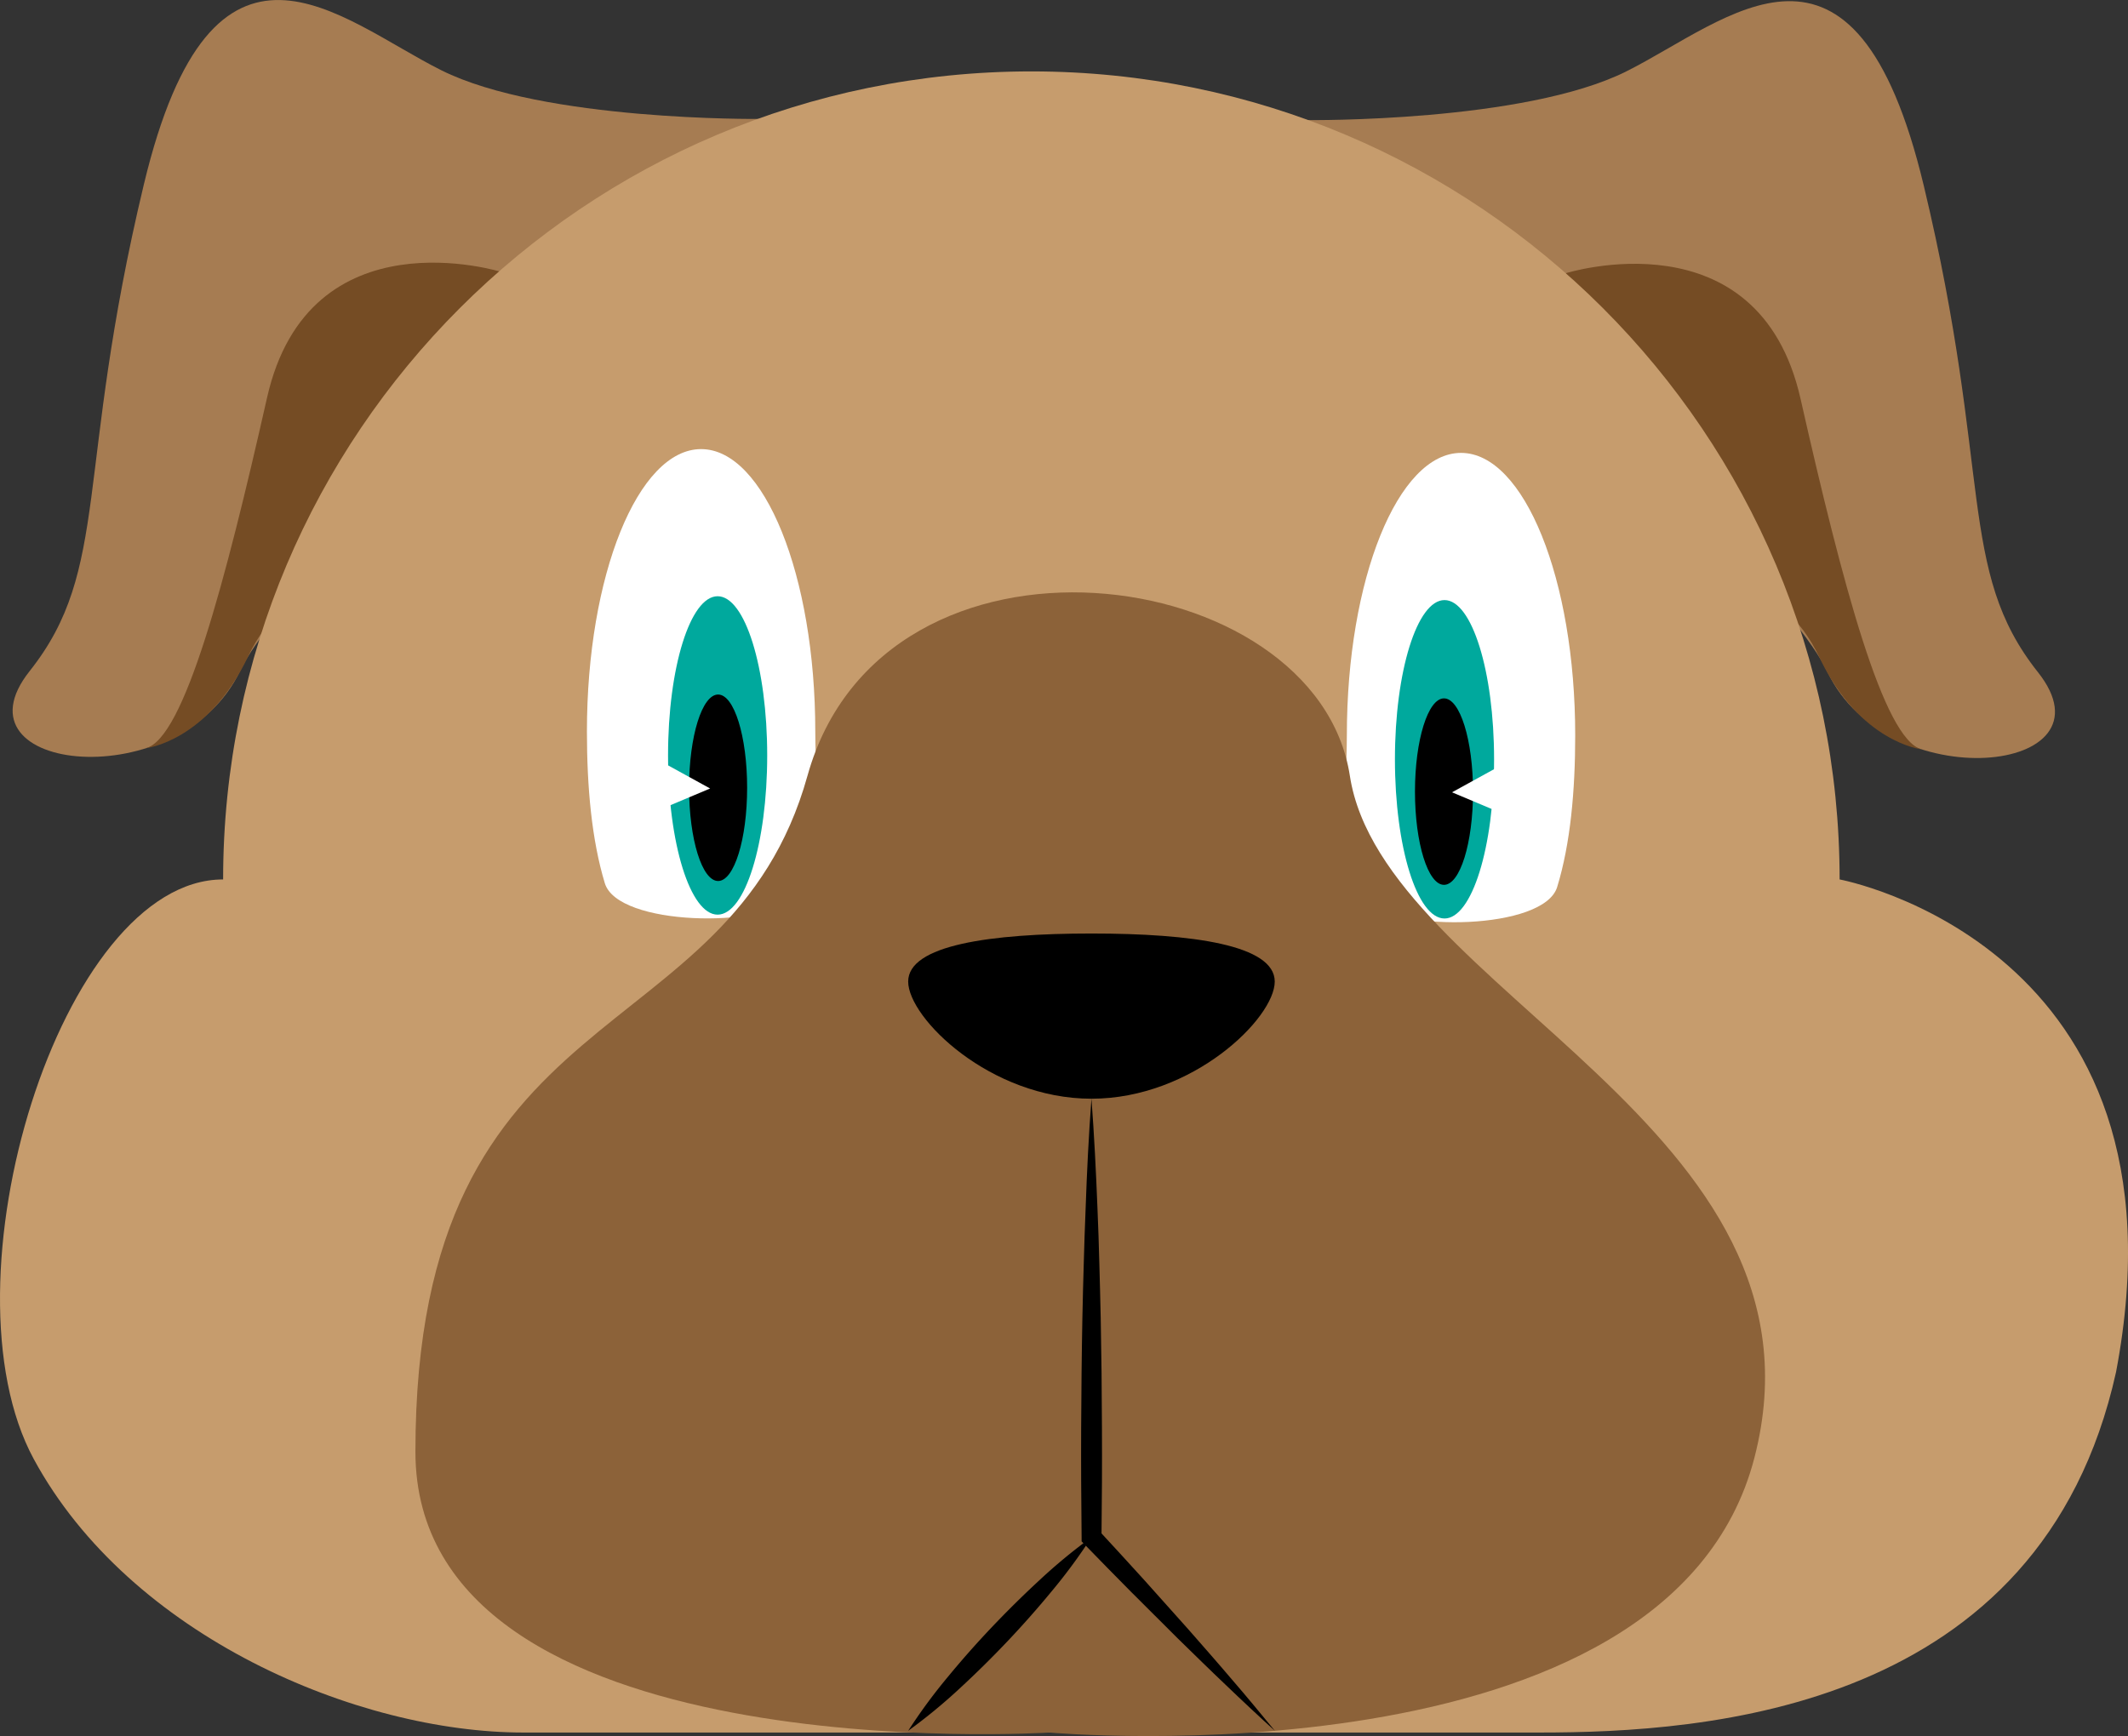
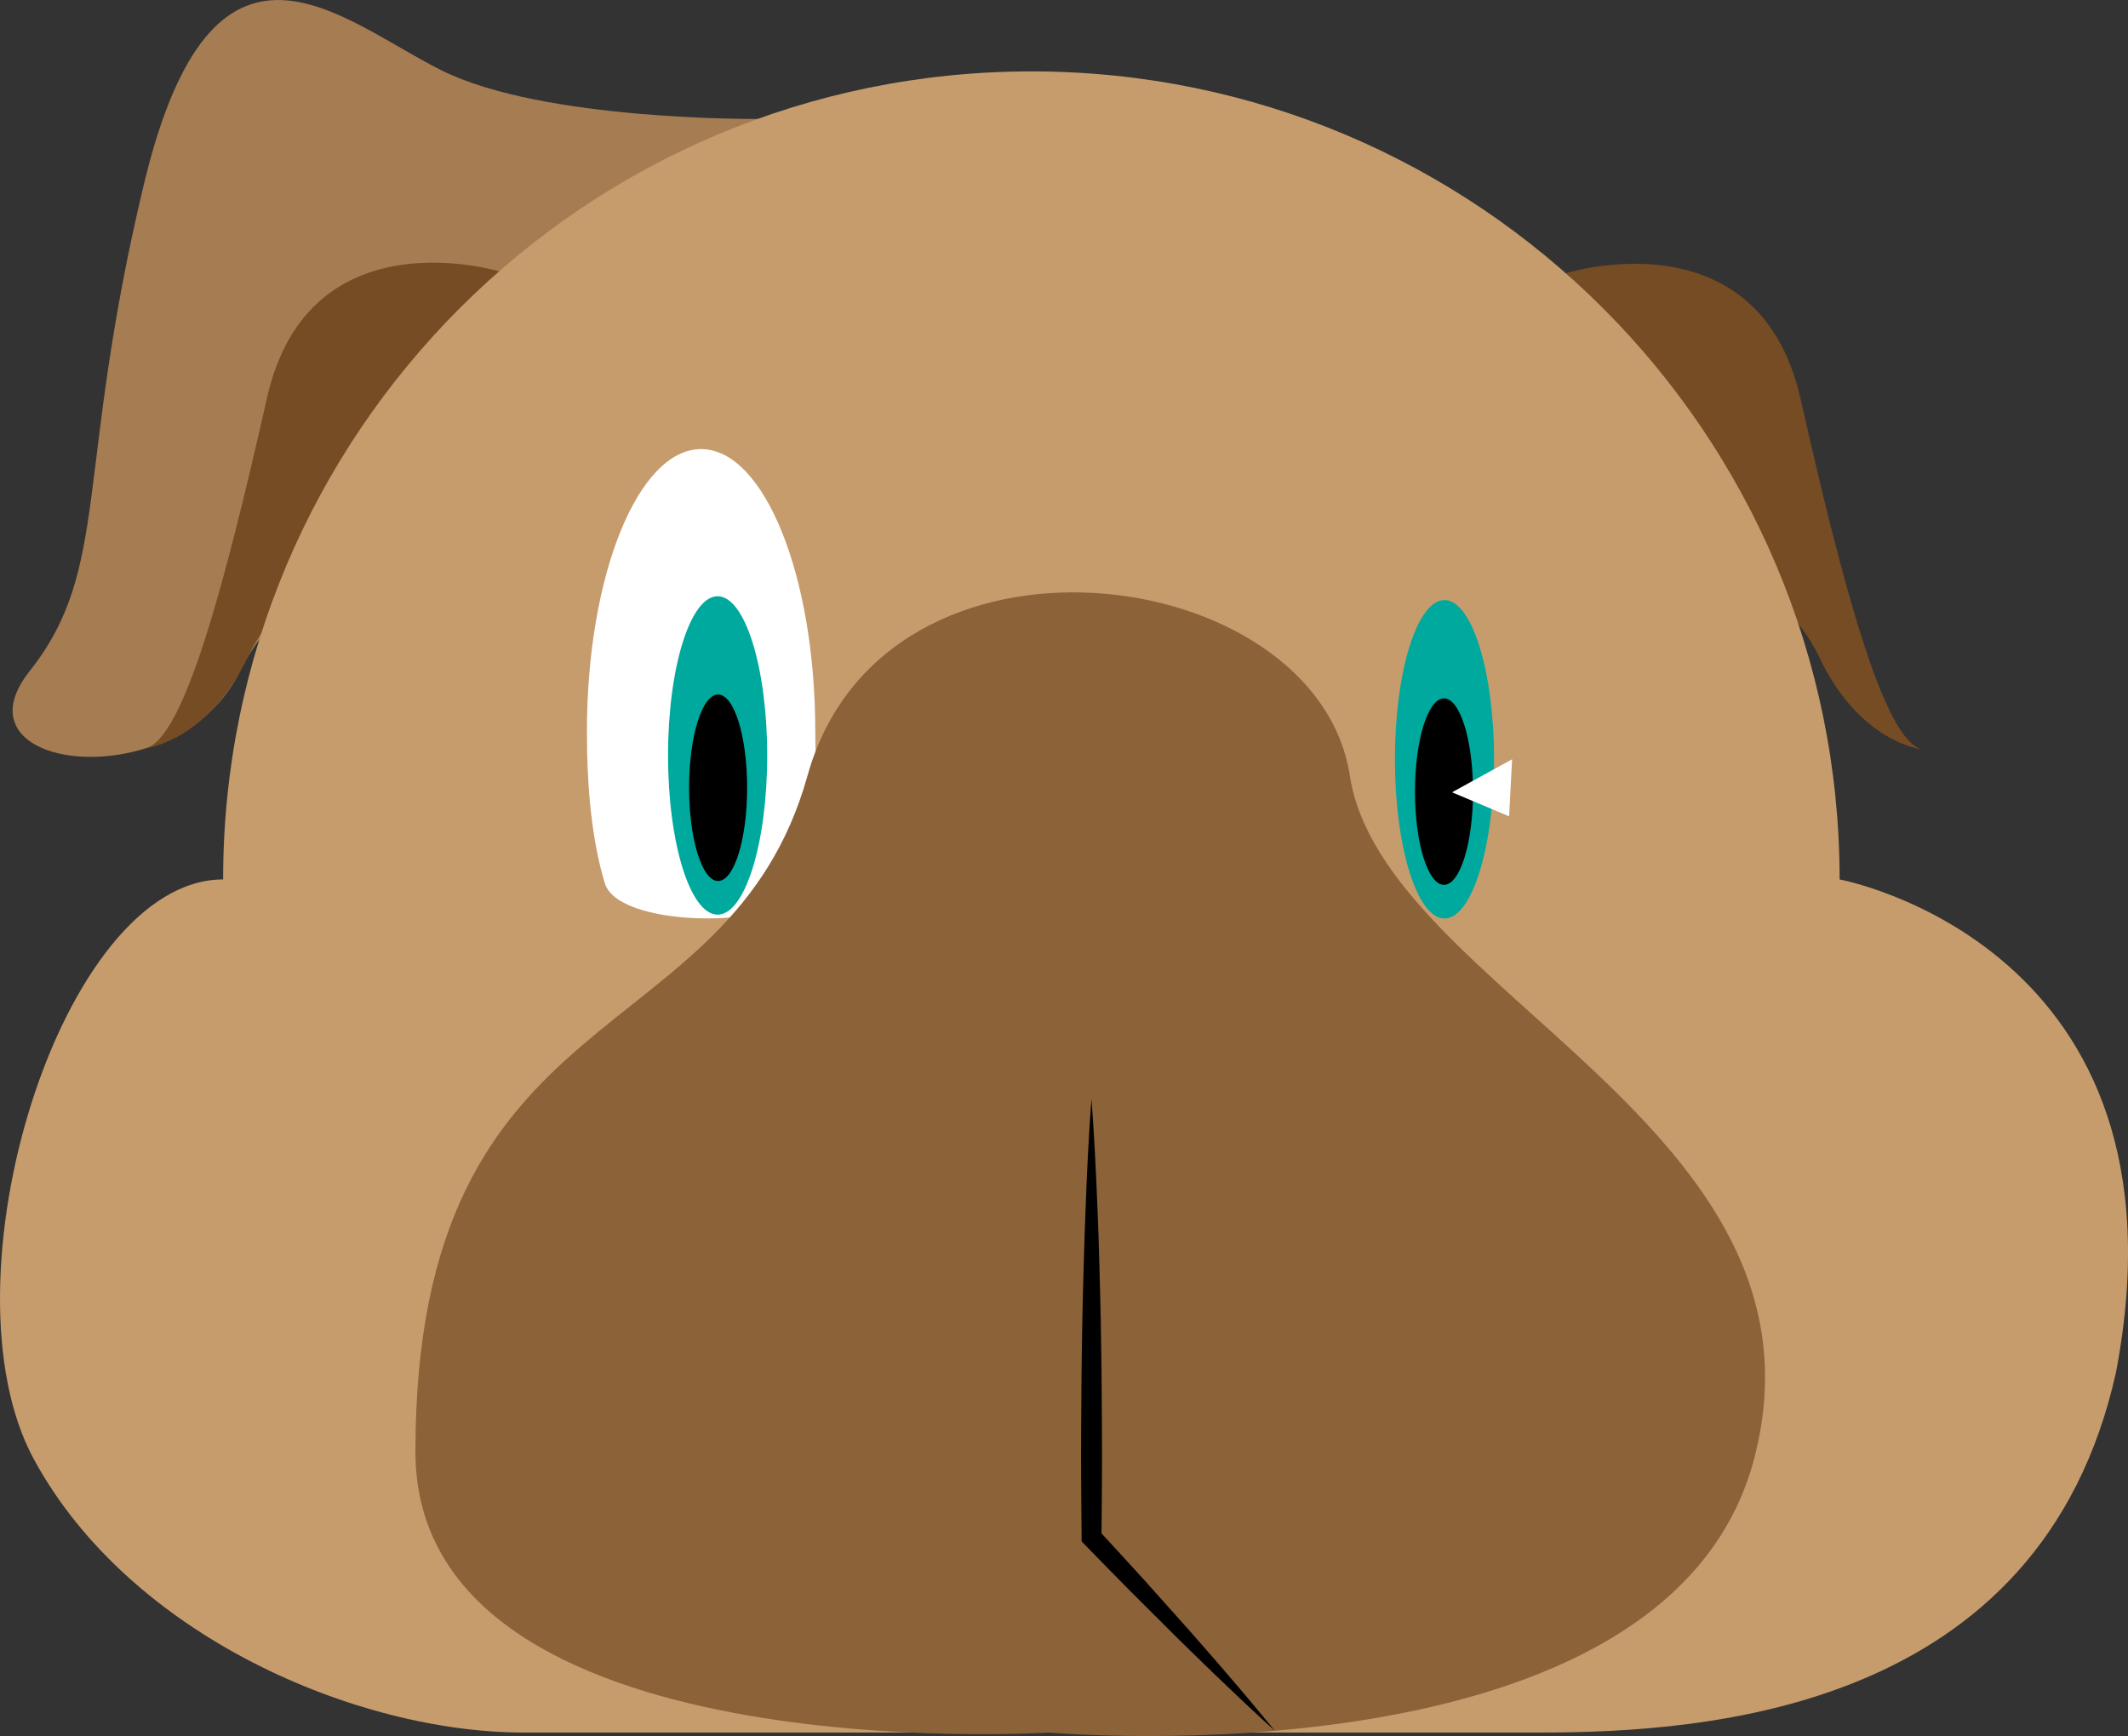
<svg xmlns="http://www.w3.org/2000/svg" id="Слой_1" data-name="Слой 1" viewBox="0 0 708.24 577.94">
  <rect x="0" y="0" width="708.24" height="577.94" fill="#333333" stroke="none" />
  <defs>
    <style>.cls-1{fill:#a67c52;}.cls-2{fill:#754c24;}.cls-3{fill:#c69c6d;}.cls-4{fill:#fff;}.cls-5{fill:#00a99d;}.cls-6{fill:#8c6239;}</style>
  </defs>
-   <path class="cls-1" d="M1128.17,251.21S1200,252,1234,235s76-58,99,38,11,128,38,162-50,42-70,0S1127.34,269.42,1128.17,251.21Z" transform="translate(-692.74 -211.23)" />
  <path class="cls-2" d="M1213.86,302.19S1278,282,1292,344s27.67,113.42,40.34,116.71c0,0-20.6-2.26-34-30.49S1260,404,1260,404Z" transform="translate(-692.74 -211.23)" />
  <path class="cls-1" d="M945.45,250.82s-71.83.8-105.83-16.2-76-58-99,38-11,128-38,162,50,42,70,0S946.28,269,945.45,250.82Z" transform="translate(-692.74 -211.23)" />
  <path class="cls-2" d="M859.76,301.81s-64.14-20.19-78.14,41.81S754,457,741.28,460.32c0,0,20.6-2.26,34-30.48s38.37-26.22,38.37-26.22Z" transform="translate(-692.74 -211.23)" />
  <path class="cls-3" d="M1205.07,788H866.93C811.74,788,736,756,704,697s9-193,63-193c0-148.56,120.44-269,269-269h0c148.56,0,269,120.44,269,269,0,0,119,22,92,164C1372,781,1260.26,788,1205.07,788Z" transform="translate(-692.74 -211.23)" />
-   <path class="cls-4" d="M1217,456c0,18.59-1.59,36.09-6,50.52s-53.06,14.88-62.72,5C1137,499.89,1141,476.76,1141,456c0-51.91,17-94,38-94S1217,404.09,1217,456Z" transform="translate(-692.74 -211.23)" />
  <path class="cls-4" d="M888.08,454.72c0,18.6,1.59,36.1,5.95,50.52s53.06,14.89,62.72,5c11.33-11.61,7.33-34.74,7.33-55.5,0-51.91-17-94-38-94S888.08,402.81,888.08,454.72Z" transform="translate(-692.74 -211.23)" />
  <ellipse class="cls-5" cx="238.84" cy="251.49" rx="16.5" ry="53" />
  <ellipse cx="239" cy="262.25" rx="9.66" ry="31.04" />
-   <polyline class="cls-4" points="217.34 270.49 216.34 251.49 236.34 262.49" />
  <path class="cls-6" d="M1042,788s206.23,18.5,234.65-91.5S1153,541,1142,469.5s-155.2-90.78-180.52,0C935.27,563.44,831,540,831,694.5,831,801.5,1042,788,1042,788Z" transform="translate(-692.74 -211.23)" />
-   <path d="M1117,538c0,12.15-27.31,39-61,39s-61-26.85-61-39,27.31-16,61-16S1117,525.85,1117,538Z" transform="translate(-692.74 -211.23)" />
  <ellipse class="cls-5" cx="480.76" cy="252.77" rx="16.5" ry="53" />
  <ellipse cx="480.59" cy="263.53" rx="9.66" ry="31.04" />
  <polygon class="cls-4" points="503.26 252.76 483.26 263.76 502.26 271.76 503.26 252.76" />
  <path d="M1056,577c.92,12.17,1.52,24.33,2,36.5.25,6.08.48,12.17.62,18.25s.36,12.17.46,18.25q.36,18.25.41,36.5c.06,12.17,0,24.33-.15,36.5l-.91-2.29q7.53,8.14,15,16.37l14.79,16.54c4.87,5.57,9.77,11.11,14.56,16.76q3.63,4.2,7.18,8.47t7.08,8.57c-2.75-2.49-5.48-5-8.17-7.53s-5.41-5.07-8.07-7.64c-5.37-5.09-10.64-10.28-15.94-15.45l-15.71-15.67q-7.8-7.87-15.53-15.84l-.9-.93V723c-.13-12.17-.21-24.33-.15-36.5s.17-24.33.41-36.5c.1-6.08.3-12.17.46-18.25s.37-12.17.62-18.25C1054.48,601.33,1055.08,589.17,1056,577Z" transform="translate(-692.74 -211.23)" />
-   <path d="M1056,723a184.12,184.12,0,0,1-13.26,18q-7.07,8.58-14.7,16.63t-15.79,15.59A182.41,182.41,0,0,1,995,787.42a182.55,182.55,0,0,1,13.25-18q7.07-8.58,14.71-16.62t15.8-15.58A182.64,182.64,0,0,1,1056,723Z" transform="translate(-692.74 -211.23)" />
</svg>